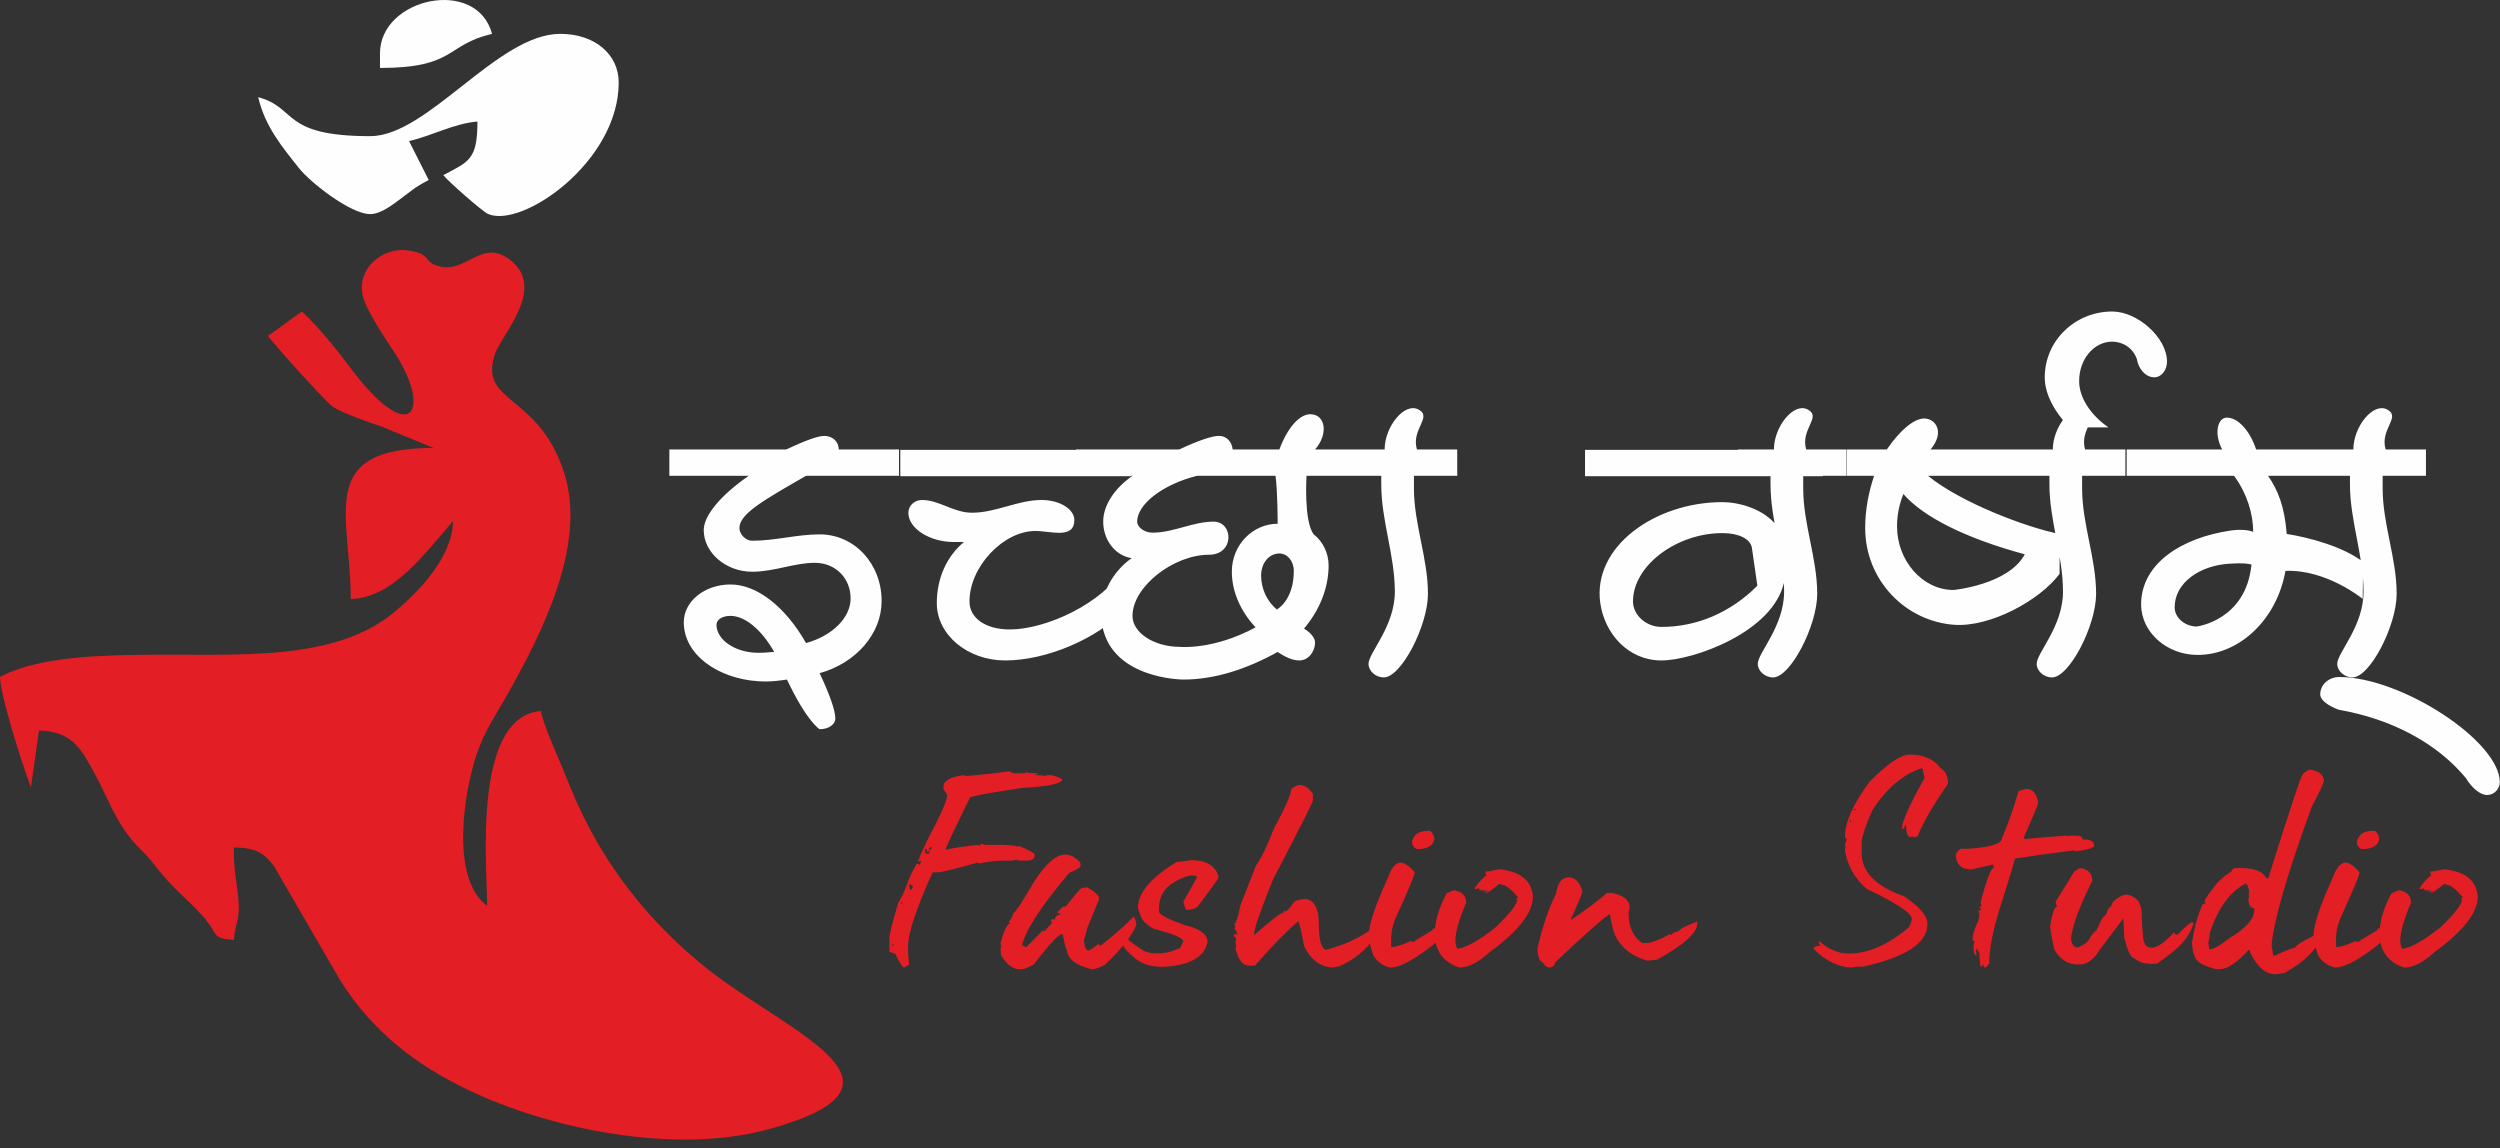
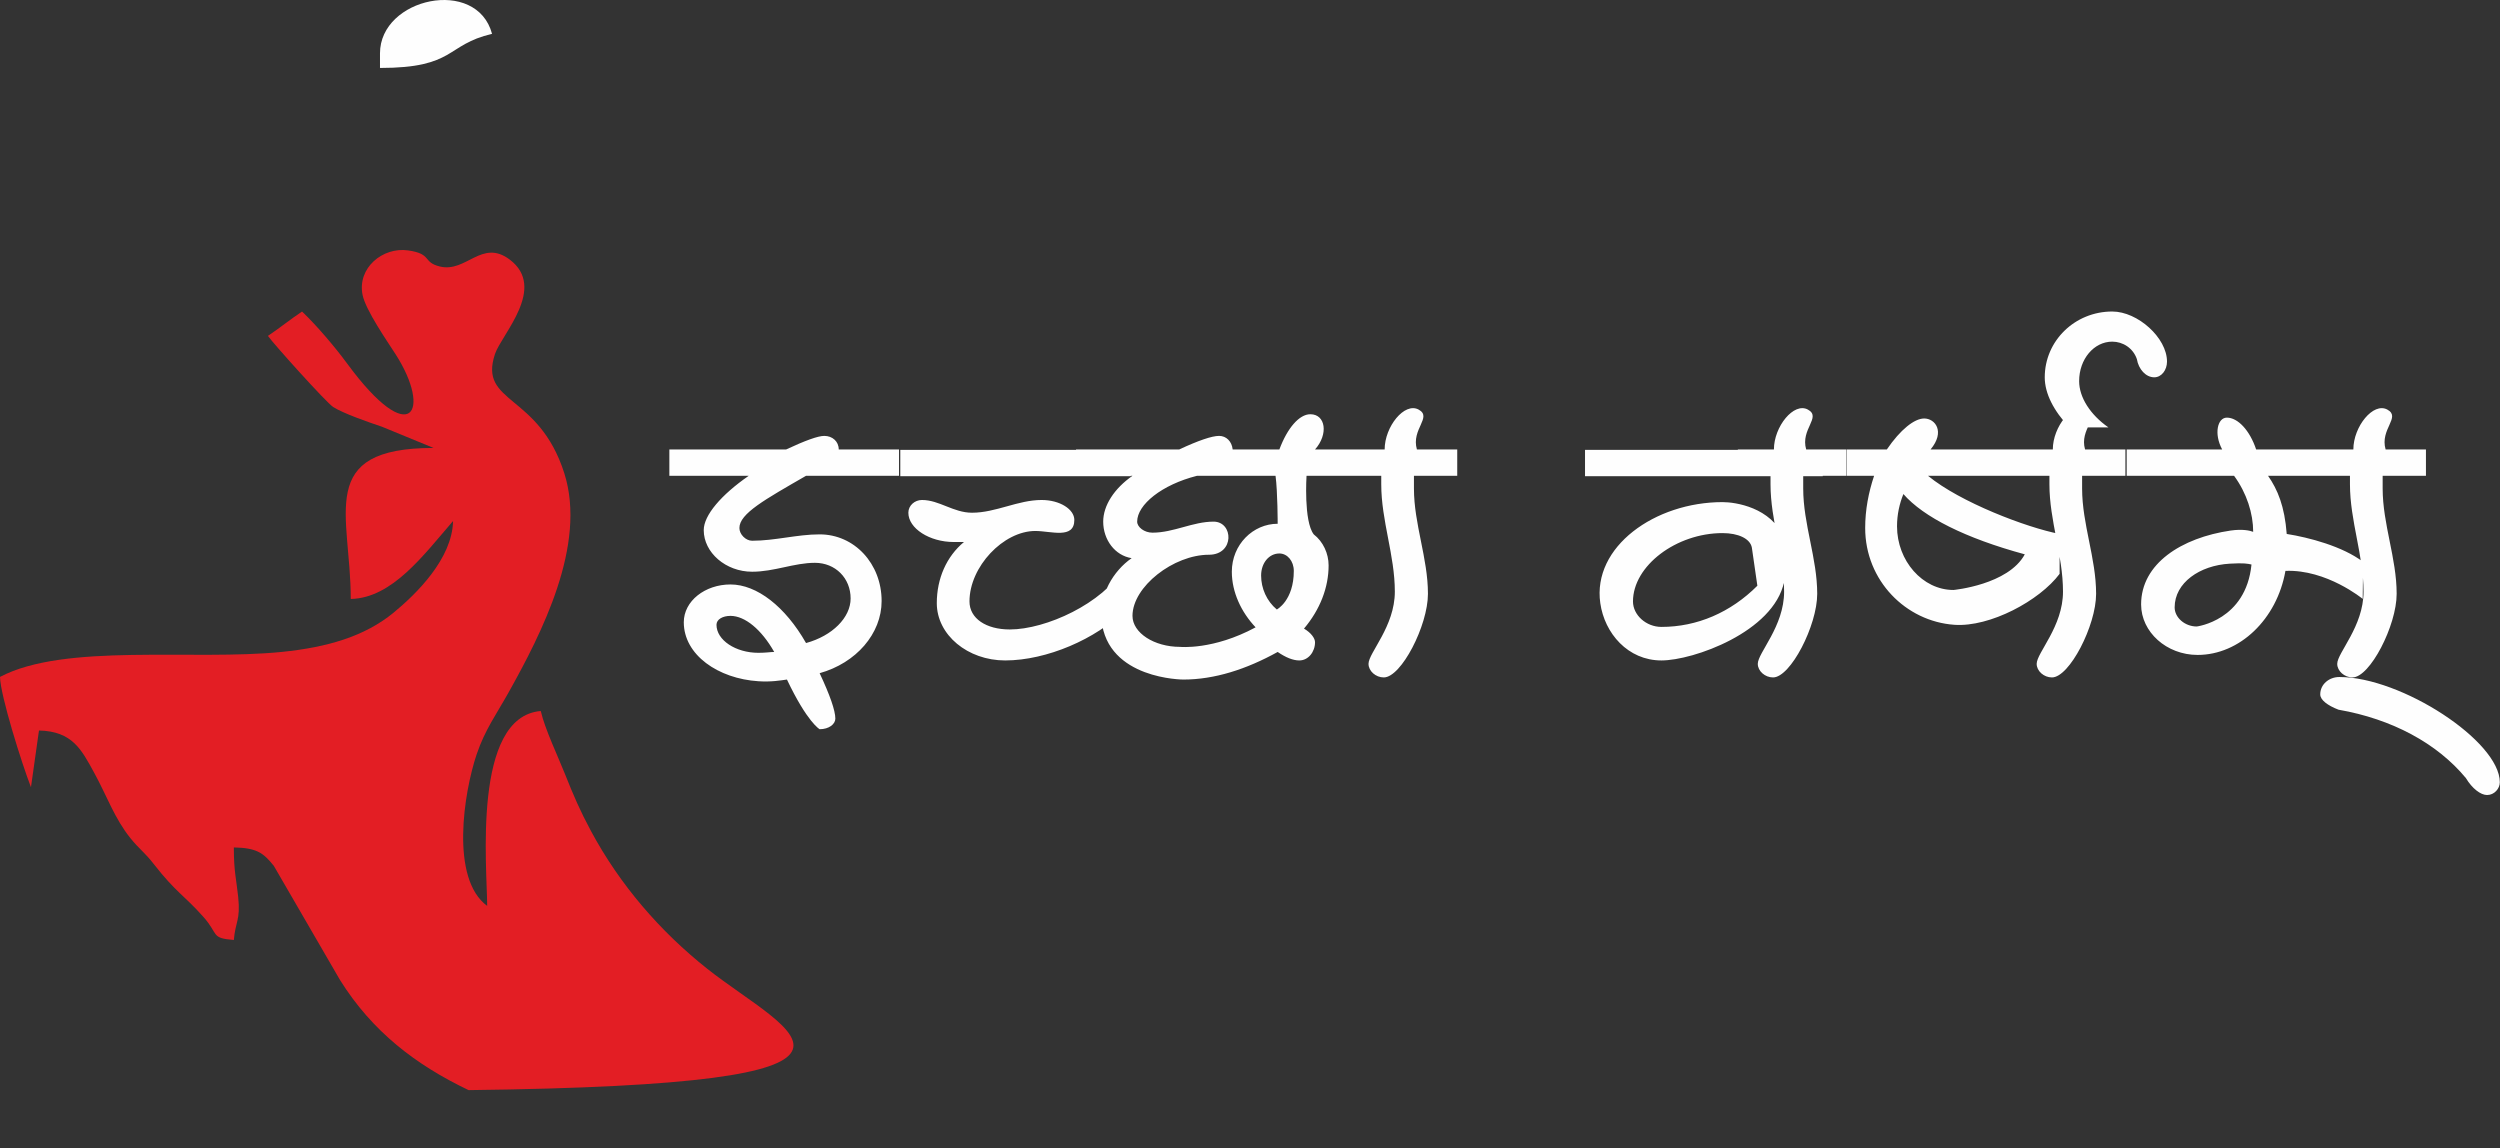
<svg xmlns="http://www.w3.org/2000/svg" width="246" height="113" viewBox="0 0 246 113" fill="none">
  <rect x="0" y="0" width="246" height="113" fill="#333333" stroke="none" />
-   <path fill-rule="evenodd" clip-rule="evenodd" d="M44.582 51.269C44.499 54.984 40.972 58.439 38.734 60.282C35.883 62.63 32.185 63.696 27.74 64.148C19.045 65.032 6.372 63.238 0 66.609C0.041 68.447 2.124 75.075 3.047 77.464L3.835 71.882C7.131 71.955 8.024 73.77 9.267 76.038C10.553 78.387 11.272 80.546 12.861 82.51C13.691 83.535 14.247 83.882 15.137 85.028C17.282 87.787 18.136 88.106 20.012 90.22C21.562 91.965 20.702 92.303 23.01 92.495C23.164 90.65 23.673 90.579 23.439 88.27C23.267 86.573 23.01 85.829 23.01 83.387C25.222 83.436 25.896 83.887 26.946 85.203L33.456 96.43C36.624 101.496 40.883 104.766 46.108 107.268C54.016 111.056 66.35 113.673 75.658 111.107C91.578 106.718 77.629 101.707 69.571 95.31C64.972 91.658 61.009 87.087 58.162 81.791C57.09 79.799 56.421 78.249 55.607 76.197C54.905 74.427 53.632 71.773 53.211 69.964C46.435 70.528 47.938 85.437 47.938 89.139C44.28 86.459 45.639 77.96 46.909 74.208C47.72 71.815 48.843 70.283 50.009 68.201C53.279 62.358 57.774 53.622 55.525 46.558C53.006 38.65 47.059 39.769 48.707 34.834C49.352 32.902 53.853 28.326 50.154 25.541C47.408 23.473 45.895 26.847 43.299 26.228C41.54 25.809 42.567 24.978 40.144 24.639C37.664 24.291 35.141 26.357 35.676 29.017C35.98 30.526 38.139 33.63 38.932 34.867C42.517 40.458 40.458 44.34 34.173 35.791C32.939 34.112 31.11 31.972 29.721 30.655C28.54 31.447 27.478 32.307 26.366 33.052C26.827 33.741 32.117 39.628 32.788 40.052C33.797 40.691 36.255 41.543 37.568 41.984L42.664 44.078C31.012 44.078 34.515 50.599 34.515 58.939C38.621 58.847 41.711 54.572 44.582 51.269Z" fill="#E31E24" />
-   <path fill-rule="evenodd" clip-rule="evenodd" d="M36.433 13.398C27.614 13.398 29.297 10.601 25.407 9.563C26.081 12.457 27.743 14.428 29.433 16.563C30.491 17.9 34.465 21.068 36.433 21.068C37.474 21.068 38.659 20.118 39.317 19.638C40.589 18.708 40.663 18.518 42.185 17.712L40.252 13.885C42.526 13.351 44.676 12.151 46.979 11.96C46.979 15.698 46.167 15.887 43.623 17.233C44.018 17.771 47.44 20.789 48.007 21.044C51.324 22.537 60.881 15.939 60.881 8.125C60.881 5.356 58.54 3.331 55.129 3.331C48.984 3.331 42.087 13.398 36.433 13.398Z" fill="#FEFEFE" />
+   <path fill-rule="evenodd" clip-rule="evenodd" d="M44.582 51.269C44.499 54.984 40.972 58.439 38.734 60.282C35.883 62.63 32.185 63.696 27.74 64.148C19.045 65.032 6.372 63.238 0 66.609C0.041 68.447 2.124 75.075 3.047 77.464L3.835 71.882C7.131 71.955 8.024 73.77 9.267 76.038C10.553 78.387 11.272 80.546 12.861 82.51C13.691 83.535 14.247 83.882 15.137 85.028C17.282 87.787 18.136 88.106 20.012 90.22C21.562 91.965 20.702 92.303 23.01 92.495C23.164 90.65 23.673 90.579 23.439 88.27C23.267 86.573 23.01 85.829 23.01 83.387C25.222 83.436 25.896 83.887 26.946 85.203L33.456 96.43C36.624 101.496 40.883 104.766 46.108 107.268C91.578 106.718 77.629 101.707 69.571 95.31C64.972 91.658 61.009 87.087 58.162 81.791C57.09 79.799 56.421 78.249 55.607 76.197C54.905 74.427 53.632 71.773 53.211 69.964C46.435 70.528 47.938 85.437 47.938 89.139C44.28 86.459 45.639 77.96 46.909 74.208C47.72 71.815 48.843 70.283 50.009 68.201C53.279 62.358 57.774 53.622 55.525 46.558C53.006 38.65 47.059 39.769 48.707 34.834C49.352 32.902 53.853 28.326 50.154 25.541C47.408 23.473 45.895 26.847 43.299 26.228C41.54 25.809 42.567 24.978 40.144 24.639C37.664 24.291 35.141 26.357 35.676 29.017C35.98 30.526 38.139 33.63 38.932 34.867C42.517 40.458 40.458 44.34 34.173 35.791C32.939 34.112 31.11 31.972 29.721 30.655C28.54 31.447 27.478 32.307 26.366 33.052C26.827 33.741 32.117 39.628 32.788 40.052C33.797 40.691 36.255 41.543 37.568 41.984L42.664 44.078C31.012 44.078 34.515 50.599 34.515 58.939C38.621 58.847 41.711 54.572 44.582 51.269Z" fill="#E31E24" />
  <path fill-rule="evenodd" clip-rule="evenodd" d="M37.391 5.249V6.687C44.86 6.687 43.825 4.401 48.417 3.331C46.917 -2.286 37.391 -0.224 37.391 5.249Z" fill="#FEFEFE" />
  <path d="M80.652 71.755C80.652 71.755 79.441 71.087 77.436 66.868C76.809 66.952 75.89 67.119 74.637 67.035C70.669 66.785 67.285 64.445 67.285 61.229C67.285 59.141 69.374 57.511 71.88 57.511C74.47 57.511 77.269 59.683 79.315 63.276C81.905 62.566 83.701 60.77 83.701 58.89C83.701 56.885 82.198 55.381 80.192 55.381C78.146 55.381 76.182 56.258 74.01 56.258C71.421 56.258 69.248 54.378 69.248 52.165C69.248 50.703 70.961 48.698 73.676 46.818H65.865V44.228H77.352C79.232 43.351 80.485 42.892 81.111 42.892C81.905 42.892 82.532 43.434 82.532 44.228H88.463V46.818H79.315C75.263 49.157 72.757 50.536 72.757 51.956C72.757 52.582 73.384 53.209 74.01 53.209C76.266 53.209 78.438 52.582 80.652 52.582C84.077 52.582 86.751 55.465 86.751 59.141C86.751 62.357 84.244 65.239 80.652 66.242C81.654 68.372 82.198 69.918 82.198 70.711C82.198 71.254 81.571 71.755 80.652 71.755ZM76.182 64.153C74.929 61.939 73.3 60.602 71.88 60.602C71.128 60.602 70.502 60.937 70.502 61.48C70.502 62.983 72.381 64.237 74.637 64.237C75.389 64.237 75.807 64.153 76.182 64.153ZM110.602 55.882V60.101C107.887 62.858 103 64.988 98.906 64.988C95.23 64.988 92.181 62.482 92.181 59.349C92.181 56.926 93.141 54.754 94.854 53.334H93.852C91.471 53.334 89.382 51.998 89.382 50.452C89.382 49.742 90.009 49.199 90.719 49.199C92.431 49.199 93.81 50.452 95.648 50.452C97.987 50.452 100.159 49.199 102.498 49.199C104.294 49.199 105.714 50.118 105.714 51.162C105.714 53.084 103.417 52.248 101.872 52.248C98.739 52.248 95.397 55.757 95.397 59.182C95.397 60.853 97.026 61.939 99.365 61.939C102.916 61.939 108.513 59.391 110.602 55.882ZM111.27 46.86H88.589V44.27H111.27V46.86ZM116.45 66.868C116.45 66.868 108.973 66.868 108.388 61.02C108.137 58.514 109.557 56.175 111.354 54.922C109.725 54.671 108.555 53.125 108.555 51.329C108.555 49.742 109.641 48.071 111.437 46.818H105.882V44.228H116.032C117.912 43.351 119.249 42.892 119.958 42.892C120.669 42.892 121.212 43.434 121.295 44.228H125.89C126.684 42.098 127.853 40.761 128.939 40.761C130.443 40.761 130.735 42.725 129.399 44.228H133.074V46.818H128.563C128.563 46.818 128.271 51.288 129.273 52.582C130.193 53.292 130.735 54.462 130.735 55.632C130.735 57.804 129.9 59.976 128.313 61.855C129.023 62.273 129.399 62.816 129.399 63.192C129.399 64.153 128.73 64.988 127.853 64.988C127.227 64.988 126.517 64.696 125.723 64.153C122.632 65.865 119.499 66.868 116.45 66.868ZM116.116 63.652C116.116 63.652 119.374 63.986 123.551 61.73C122.13 60.226 121.212 58.263 121.212 56.258C121.212 53.585 123.3 51.538 125.723 51.538C125.723 51.538 125.723 48.405 125.514 46.818H117.786C114.319 47.695 111.897 49.658 111.897 51.329C111.897 51.872 112.607 52.415 113.4 52.415C115.489 52.415 117.369 51.329 119.416 51.329C121.379 51.329 121.504 54.587 118.956 54.587C115.489 54.587 111.437 57.72 111.437 60.602C111.437 62.273 113.568 63.652 116.116 63.652ZM125.639 59.976C125.639 59.976 127.31 59.099 127.31 56.175C127.31 55.214 126.684 54.462 125.89 54.462C124.888 54.462 124.094 55.381 124.094 56.634C124.094 57.887 124.637 59.141 125.639 59.976ZM135.915 47.653V46.818H132.699V44.228H136.249C136.249 41.972 138.212 39.55 139.591 40.302C140.969 41.054 138.839 42.223 139.424 44.228H143.392V46.818H139.132V48.071C139.132 51.58 140.51 54.922 140.51 58.43C140.51 61.563 137.878 66.659 136.166 66.659C135.372 66.659 134.662 66.032 134.662 65.322C134.662 64.237 137.252 61.647 137.252 58.221C137.252 54.629 135.915 51.246 135.915 47.653ZM163.484 61.688C166.993 61.688 170.293 60.268 172.924 57.637L172.382 53.877C172.214 53 171.045 52.457 169.499 52.457C164.946 52.457 160.685 55.674 160.685 59.182C160.685 60.519 161.98 61.688 163.484 61.688ZM175.556 52.916V57.261C174.512 62.19 166.617 64.988 163.484 64.988C160.184 64.988 157.887 62.315 157.469 59.349C156.675 53.794 162.857 49.408 169.499 49.408C170.752 49.408 174.261 49.909 175.556 52.916ZM179.357 46.86H155.966V44.27H179.357V46.86ZM174.219 47.653V46.818H171.003V44.228H174.553C174.553 41.972 176.516 39.55 177.895 40.302C179.273 41.054 177.143 42.223 177.728 44.228H181.696V46.818H177.436V48.071C177.436 51.58 178.814 54.922 178.814 58.43C178.814 61.563 176.182 66.659 174.47 66.659C173.676 66.659 172.966 66.032 172.966 65.322C172.966 64.237 175.556 61.647 175.556 58.221C175.556 54.629 174.219 51.246 174.219 47.653ZM192.223 58.054C192.223 58.054 197.611 57.553 199.24 54.546C193.392 52.958 189.257 50.87 187.294 48.614C186.918 49.533 186.667 50.619 186.667 51.789C186.667 55.172 189.173 58.054 192.223 58.054ZM202.665 52.541V56.467C200.702 59.099 195.815 61.73 192.306 61.48C187.544 61.146 183.534 57.136 183.534 51.956C183.534 50.16 183.868 48.447 184.411 46.818H181.738V44.228H185.664C187.001 42.265 188.38 41.179 189.34 41.179C190.426 41.179 191.429 42.474 189.967 44.228H202.582V46.818H189.716C192.849 49.408 199.407 51.914 202.665 52.541ZM201.663 47.653V46.818H198.446V44.228H201.997C201.997 41.972 203.96 39.55 205.339 40.302C206.717 41.054 204.586 42.223 205.171 44.228H209.14V46.818H204.879V48.071C204.879 51.58 206.257 54.922 206.257 58.43C206.257 61.563 203.626 66.659 201.913 66.659C201.12 66.659 200.409 66.032 200.409 65.322C200.409 64.237 202.999 61.647 202.999 58.221C202.999 54.629 201.663 51.246 201.663 47.653ZM203.626 42.056C202.08 40.427 201.203 38.715 201.203 37.127C201.203 33.535 204.169 30.653 207.845 30.653C210.351 30.653 213.233 33.242 213.233 35.582C213.233 36.417 212.69 37.127 211.98 37.127C211.145 37.127 210.435 36.333 210.267 35.331C209.891 34.245 208.889 33.618 207.845 33.618C206.049 33.618 204.587 35.331 204.587 37.503C204.587 39.09 205.673 40.803 207.469 42.056H203.626ZM216.157 61.647C216.157 61.647 221.002 61.062 221.546 55.548C221.17 55.465 220.794 55.381 219.415 55.465C216.45 55.632 213.985 57.344 213.985 59.767C213.985 60.77 214.987 61.647 216.157 61.647ZM232.531 55.297L232.49 58.932C232.49 58.932 228.939 56.008 224.887 56.175C224.052 60.937 220.376 64.445 216.241 64.445C213.191 64.445 210.685 62.19 210.685 59.475C210.685 55.465 214.653 52.916 219.499 52.206C220.668 52.039 221.379 52.206 221.713 52.332C221.713 50.536 221.086 48.531 219.833 46.818H209.265V44.228H218.663C217.828 42.683 218.204 41.095 219.123 41.095C220.209 41.095 221.379 42.349 222.005 44.228H230.819V46.818H223.175C224.135 48.197 224.804 49.825 225.013 52.541C227.143 52.875 230.527 53.752 232.531 55.297ZM231.236 47.653V46.818H228.02V44.228H231.57C231.57 41.972 233.534 39.55 234.912 40.302C236.291 41.054 234.16 42.223 234.745 44.228H238.713V46.818H234.453V48.071C234.453 51.58 235.831 54.922 235.831 58.43C235.831 61.563 233.199 66.659 231.487 66.659C230.693 66.659 229.983 66.032 229.983 65.322C229.983 64.237 232.573 61.647 232.573 58.221C232.573 54.629 231.236 51.246 231.236 47.653ZM244.728 78.23C244.102 78.23 243.267 77.603 242.64 76.559C239.8 73.133 235.372 70.753 230.109 69.834C229.023 69.416 228.312 68.873 228.312 68.33C228.312 67.327 229.19 66.618 230.192 66.618C236.291 66.618 245.981 72.925 245.981 76.977C245.981 77.603 245.439 78.23 244.728 78.23Z" fill="#FEFEFE" />
-   <path d="M99.305 75.892C99.511 76.024 99.709 76.09 99.882 76.09H100.656C100.796 76.09 100.928 76.057 101.044 75.991C101.044 76.057 101.398 76.09 102.106 76.09V76.18H101.909V76.279C102.486 76.279 102.782 76.312 102.782 76.378L102.972 76.279H103.359C103.631 76.279 104.019 76.411 104.521 76.667C104.521 77.103 103.195 77.391 100.557 77.532C97.146 78.051 95.44 78.372 95.44 78.504C93.923 81.578 93.124 83.284 93.025 83.622C93.849 83.424 94.937 83.267 96.305 83.136C96.305 83.201 96.338 83.234 96.404 83.234L96.503 83.037L96.981 83.136H98.629C99.593 83.152 100.071 83.218 100.071 83.333L100.269 83.234C101.266 83.655 101.785 83.943 101.81 84.1V84.297C101.736 84.553 101.439 84.685 100.945 84.685H100.368C100.17 84.685 100.071 84.652 100.071 84.586L99.593 84.685H98.819C98.011 84.685 97.212 84.776 96.404 84.973L96.215 84.874C93.94 85.517 92.621 85.838 92.251 85.838H91.773C90.157 89.398 89.358 91.813 89.358 93.082V93.758L89.449 94.92L88.971 95.208C88.79 95.175 88.501 94.722 88.097 93.857L87.52 93.659V92.307C87.52 91.937 87.809 90.783 88.386 88.838C88.666 88.434 88.954 87.825 89.26 87.001C89.515 86.259 89.836 85.583 90.224 84.973C90.355 85.039 90.446 85.072 90.512 85.072L90.611 84.874V84.685L90.421 84.776H90.322C90.611 83.976 91.188 82.748 92.061 81.108C92.836 79.575 93.215 78.611 93.215 78.207L92.836 77.631V77.441C92.836 76.815 93.511 76.427 94.863 76.279C94.921 76.279 94.954 76.312 94.954 76.378C97.03 76.18 98.481 76.024 99.305 75.892ZM91.385 83.622H91.476C91.608 83.622 91.674 83.556 91.674 83.424V83.333C91.575 83.333 91.484 83.424 91.385 83.622ZM90.998 83.712C91.064 83.844 91.097 83.943 91.097 84.009H91.286C91.418 84.009 91.476 83.943 91.476 83.811V83.712L91.286 83.811H91.188V83.523C91.064 83.539 90.998 83.605 90.998 83.712ZM89.449 87.001L89.548 87.577C89.647 87.577 89.746 87.478 89.836 87.289C89.836 87.19 89.746 87.099 89.548 87.001H89.449ZM88.682 88.739V88.929H88.773V88.739H88.682ZM87.809 92.892V93.082H87.908V92.892H87.809ZM104.711 84.1C105.255 84.05 105.79 84.314 106.301 84.874L106.326 85.163C106.343 85.344 105.972 85.583 105.214 85.888C102.478 89.127 100.928 91.508 100.558 93.033H100.656L100.97 93.206L102.61 91.566L102.799 91.632C102.799 91.59 103.046 91.31 103.524 90.816L103.425 90.643C103.425 90.519 103.483 90.445 103.598 90.429L103.788 90.528C103.771 90.223 103.961 90.041 104.348 89.992V89.893C104.15 89.909 104.051 89.86 104.035 89.728C104.093 89.728 104.282 89.555 104.587 89.217L104.876 89.201C105.823 87.973 106.367 87.363 106.491 87.363L106.977 87.314C107.587 87.651 107.966 87.956 108.114 88.228L108.139 88.517L106.977 91.343C106.82 92.052 106.713 92.406 106.664 92.406V92.505C106.713 93.214 106.862 93.56 107.125 93.544C107.183 93.544 107.504 93.329 108.065 92.917H108.164C108.164 93.041 108.197 93.099 108.254 93.082C109.466 92.151 110.57 91.187 111.567 90.19C111.707 90.412 111.79 90.692 111.806 91.03C111.353 92.126 110.339 93.412 108.765 94.895C108.295 95.184 107.859 95.348 107.439 95.381C105.856 94.994 105.049 94.359 104.999 93.494C104.9 93.494 104.768 92.992 104.587 91.995C104.414 91.673 103.458 92.637 101.736 94.895C101.192 95.184 100.846 95.34 100.697 95.356L100.409 95.381C99.733 95.406 99.099 94.961 98.506 94.021L98.456 93.445C98.456 93.305 98.481 93.172 98.53 93.057L98.431 92.868C98.786 91.566 99.099 90.898 99.371 90.89L99.256 90.692C99.478 90.503 99.626 90.231 99.684 89.893C99.948 89.736 100.632 88.698 101.736 86.786C102.865 85.047 103.854 84.149 104.711 84.1ZM117.237 84.635C118.654 84.635 119.536 85.146 119.891 86.176V86.399C119.891 86.457 119.231 87.371 117.913 89.127C117.707 89.398 117.294 89.53 116.685 89.53L116.438 88.739L117.814 86.275C117.426 85.987 116.685 86.152 115.572 86.786C114.46 87.412 113.957 88.401 114.048 89.753C114.196 90.058 115.012 90.478 116.512 91.005C118.011 91.343 118.778 91.895 118.827 92.645C118.605 93.972 117.451 94.771 115.374 95.06C113.801 95.274 112.581 95.027 111.708 94.318C110.966 93.684 110.595 93.296 110.595 93.131C110.406 92.925 110.397 92.769 110.57 92.67L110.957 92.382C111.188 92.621 111.633 92.967 112.301 93.412C112.968 93.848 113.916 93.939 115.136 93.659L116.1 93.305L116.438 92.645C116.405 92.291 115.432 91.879 113.52 91.393C112.779 90.972 112.342 90.536 112.218 90.066C112.053 89.629 111.971 89.382 111.971 89.316C111.971 87.866 113.24 86.374 115.762 84.825C115.91 84.825 116.396 84.759 117.237 84.635ZM127.834 77.243C128.37 77.243 128.815 77.532 129.186 78.117V78.793C129.186 78.933 127.867 81.545 125.23 86.613C124.002 89.687 123.393 91.459 123.393 91.928V92.019C125.082 90.544 126.046 89.802 126.294 89.802C126.31 89.67 126.368 89.605 126.483 89.605V89.703C126.598 89.703 126.887 89.382 127.356 88.739C127.48 88.607 127.867 88.509 128.51 88.451C129.351 88.624 129.771 89.432 129.771 90.865C129.771 92.423 129.993 93.296 130.447 93.469C132.054 93.066 133.504 92.423 134.79 91.541C134.79 91.475 134.889 91.442 135.078 91.442C135.177 91.442 135.276 91.541 135.366 91.731V92.118C134.419 93.502 133.199 94.499 131.699 95.109C131.444 95.109 131.312 95.142 131.312 95.208C129.993 95.208 128.996 94.499 128.321 93.082C128.016 91.475 127.818 90.668 127.735 90.668C126.516 91.714 125.098 93.165 123.491 95.019H122.915C122.28 95.019 121.835 94.433 121.555 93.28L121.654 93.082L121.555 92.695C121.621 92.588 121.654 92.456 121.654 92.307C121.555 92.307 121.464 92.217 121.365 92.019L121.654 91.829V92.019H121.753V91.928C121.67 91.599 121.571 91.442 121.464 91.442C121.53 91.31 121.555 91.22 121.555 91.154C121.497 91.022 121.464 90.923 121.464 90.865C121.621 90.865 121.819 90.28 122.041 89.127L123.59 85.163C124.134 84.404 124.711 83.218 125.321 81.594C126.483 79.452 127.06 78.133 127.06 77.631C127.43 77.375 127.694 77.243 127.834 77.243ZM138.943 82.748L139.108 82.41C139.363 81.932 139.915 81.71 140.748 81.759C141.135 82.163 141.234 82.542 141.036 82.896C140.797 83.342 140.253 83.564 139.396 83.548C139.075 83.383 138.926 83.119 138.943 82.748ZM137.855 84.874C138.284 84.94 138.737 85.262 139.207 85.838C139.207 86.102 138.564 87.643 137.27 90.478C137.015 91.121 136.891 91.763 136.891 92.406V93.181H136.982C137.352 93.181 137.962 92.983 138.819 92.604C138.951 92.662 139.042 92.695 139.108 92.695C139.108 92.629 139.718 92.25 140.945 91.541C140.962 91.409 141.02 91.343 141.135 91.343L141.333 91.442C141.44 91.442 141.671 91.278 142.008 90.956H142.099C142.363 91.055 142.487 91.154 142.487 91.252C142.42 91.252 142.165 91.632 141.712 92.406C139.478 94.277 137.838 95.208 136.792 95.208C136.1 95.043 135.548 94.664 135.152 94.046C134.954 93.519 134.798 92.909 134.666 92.217C134.666 91.055 135.309 89.094 136.594 86.325C136.932 85.361 137.352 84.874 137.855 84.874ZM147.53 85.55H147.629C149.639 85.773 150.71 86.663 150.842 88.204C150.842 89.802 149.425 91.623 146.59 93.683C145.494 94.697 144.497 95.208 143.599 95.208C141.983 94.664 141.184 93.544 141.184 91.854C141.184 90.659 141.572 89.349 142.338 87.915C142.742 87.709 142.997 87.602 143.112 87.602C143.887 87.75 144.275 88.154 144.275 88.813C143.566 90.47 143.211 91.722 143.211 92.58C143.211 92.868 143.277 93.131 143.401 93.371C144.291 93.247 145.543 92.538 147.167 91.252C148.584 89.885 149.293 88.97 149.293 88.517C149.227 88.517 149.194 88.492 149.194 88.426L149.392 88.303C148.683 87.478 148.156 87.075 147.818 87.075C147.694 87.008 147.596 86.976 147.53 86.976C147.439 87.075 147.027 87.388 146.302 87.915V87.8C145.766 87.668 145.502 87.528 145.502 87.388L145.313 87.478H145.115V87.388C145.601 86.696 145.989 86.284 146.277 86.152L146.178 85.962V85.748H146.466C147.101 85.616 147.455 85.55 147.53 85.55ZM146.491 87.775H146.59C146.722 87.775 146.483 87.701 145.89 87.552H145.791C145.667 87.569 145.898 87.643 146.491 87.775ZM154.361 86.325C154.971 86.325 155.424 86.778 155.713 87.676C155.713 87.882 155.325 88.822 154.551 90.478H154.65C156.117 89.481 157.278 88.607 158.127 87.866H158.613C159.767 88.096 160.352 88.574 160.352 89.316L160.253 89.802C160.253 91.22 160.707 92.217 161.605 92.794H161.893C162.47 92.794 163.278 92.505 164.308 91.928H164.407C164.407 91.986 164.44 92.019 164.497 92.019C164.497 91.846 164.728 91.714 165.181 91.632C165.206 91.459 165.824 91.137 167.011 90.668V90.865C167.011 91.796 165.692 92.983 163.055 94.433L162.091 94.532C160.764 94.145 159.8 93.469 159.19 92.505C158.869 92.052 158.613 91.22 158.416 89.992H158.317C157.435 90.618 155.663 92.201 153.01 94.722C153.01 94.986 152.845 95.142 152.523 95.208C152.235 95.208 151.98 95.019 151.757 94.632C151.51 94.632 151.353 94.211 151.271 93.371C151.79 91.137 152.4 89.333 153.109 87.965C153.265 86.869 153.685 86.325 154.361 86.325ZM187.918 74.252C189.277 74.252 190.274 74.689 190.917 75.554C191.428 75.859 191.684 76.386 191.684 77.128C190.208 79.246 189.211 80.968 188.692 82.295L188.503 82.361H188.305C188.247 82.361 188.214 82.336 188.214 82.295L188.016 82.361H187.918C187.712 82.328 187.58 81.941 187.539 81.182H187.439C187.439 81.421 187.374 81.545 187.242 81.545H187.151C187.151 80.853 187.893 79.196 189.368 76.568V76.477L189.178 75.628H188.98C187.201 76.238 185.618 77.598 184.25 79.707C183.542 81.331 183.187 82.402 183.187 82.921V83.935C183.187 85.797 184.572 87.215 187.34 88.179C188.89 89.226 189.656 90.124 189.656 90.865V90.956C189.656 92.777 187.563 94.162 183.385 95.109C182.676 95.109 182.322 95.142 182.322 95.208C180.987 95.208 179.693 94.599 178.457 93.371V93.28C178.622 93.148 178.745 93.082 178.844 93.082H179.133L178.943 92.719C179.001 92.719 179.034 92.686 179.034 92.621C179.941 93.428 180.905 93.832 181.935 93.832C183.813 93.832 185.783 92.975 187.827 91.252C188.016 90.915 188.115 90.626 188.115 90.404C188.115 89.86 186.632 88.871 183.674 87.462C182.528 86.457 181.819 85.229 181.547 83.762V83.399H181.646L181.547 83.21C181.547 83.078 181.613 82.864 181.737 82.558C181.613 82.558 181.547 82.468 181.547 82.295C181.547 80.894 182.355 79.106 183.962 76.93C185.717 75.142 187.036 74.252 187.918 74.252ZM182.413 79.609V79.707H182.61V79.609H182.413ZM182.034 80.721V80.894H182.124V80.721H182.034ZM199.413 77.631C200.023 77.631 200.41 78.084 200.567 78.982C200.567 79.114 200.089 80.268 199.125 82.46C199.182 82.46 199.215 82.493 199.215 82.558C200.921 82.394 202.339 82.287 203.468 82.221V82.311L203.657 82.221H204.333C204.72 82.221 204.918 82.344 204.918 82.608H205.206C205.783 82.608 206.072 82.831 206.072 83.284C205.734 83.539 205.091 83.696 204.143 83.762V83.671C202.067 83.927 200.105 84.198 198.251 84.487C198.251 84.668 197.773 86.275 196.801 89.316C196.092 91.558 195.738 93.387 195.738 94.821C195.548 95.076 195.417 95.208 195.359 95.208C195.227 95.208 195.161 95.109 195.161 94.92H195.062V95.109H194.872L194.774 94.145V93.758C194.65 93.601 194.584 93.469 194.584 93.371H194.485C194.485 93.502 194.452 93.568 194.386 93.568L194.485 93.758V94.046C194.296 93.997 194.197 93.741 194.197 93.28V93.082L194.296 92.604C194.164 92.604 194.098 92.538 194.098 92.406C194.098 91.969 194.296 91.36 194.683 90.569C194.741 90.28 194.774 90.025 194.774 89.802H194.683V89.605C194.872 89.605 194.971 89.538 194.971 89.415C194.839 89.415 194.774 89.349 194.774 89.217C194.906 89.217 194.971 89.159 194.971 89.028L194.872 88.838C195.482 86.514 195.935 85.361 196.224 85.361C196.158 85.229 196.125 85.13 196.125 85.072L194.007 85.55C192.977 85.55 192.458 85.072 192.458 84.1C192.557 83.828 192.713 83.638 192.944 83.523H193.62C195.87 83.374 196.999 83.02 196.999 82.46C197.51 81.298 198.061 79.757 198.639 77.828C199.092 77.697 199.347 77.631 199.413 77.631ZM204.481 85.476L204.869 85.426C205.487 85.608 205.816 85.937 205.858 86.423L205.882 86.687C204.63 89.151 203.929 91.047 203.781 92.382C203.913 93.123 204.218 93.371 204.687 93.131C205.165 92.892 205.454 92.67 205.545 92.481C205.66 92.225 205.858 91.945 206.154 91.632H206.245L206.632 90.816C206.731 90.528 206.929 90.239 207.234 89.967C207.3 89.901 207.324 89.844 207.308 89.777C207.407 89.473 207.522 89.3 207.646 89.267L207.77 89.127C207.786 88.822 208.083 88.509 208.659 88.204C209.146 87.882 209.714 88.014 210.374 88.591C210.637 89.044 210.761 89.522 210.752 90.041C210.744 90.552 210.794 91.376 210.909 92.505C211.066 92.959 211.214 93.172 211.346 93.156C211.89 93.478 212.739 93.016 213.901 91.78H213.999L214.024 91.969L214.313 91.945C215.038 91.178 215.507 90.775 215.738 90.742C215.755 90.808 215.788 90.841 215.854 90.841C215.549 91.887 214.865 92.827 213.802 93.659C213.34 94.046 212.821 94.433 212.261 94.821C211.198 94.92 210.448 94.73 210.011 94.269C209.69 94.302 209.36 93.618 209.022 92.217C209.005 91.508 208.973 90.898 208.931 90.379L206.632 93.445C206.055 94.351 205.454 94.829 204.819 94.895C203.665 95.01 202.767 94.516 202.141 93.42C201.918 92.439 201.778 91.673 201.729 91.129C201.943 89.876 202.166 89.226 202.405 89.201L202.265 88.739C203.295 87.099 203.913 86.094 204.127 85.723C204.234 85.707 204.358 85.624 204.481 85.476ZM227.275 75.727C228.182 75.867 228.643 76.23 228.676 76.815C228.693 76.971 228.289 77.837 227.473 79.394C225.092 85.912 223.781 90.412 223.534 92.892V93.082L223.683 94.021H223.872C224.935 93.527 225.594 93.272 225.85 93.255C225.85 93.074 226.451 92.686 227.638 92.093C227.638 91.961 227.885 91.854 228.388 91.755L228.223 92.069H228.314L228.511 91.945V92.044C227.976 93.428 226.756 94.656 224.836 95.719C224.482 95.793 224.193 95.843 223.971 95.859C222.99 95.909 222.141 95.208 221.433 93.758C221.433 93.568 221.367 93.478 221.243 93.494C220.147 94.697 219.24 95.323 218.516 95.356L218.128 95.381C216.694 95.035 215.961 94.565 215.928 93.956C215.837 93.956 215.755 93.568 215.689 92.794C216.027 90.445 216.678 88.706 217.642 87.577C218.178 86.802 218.82 86.193 219.578 85.748C219.578 85.649 219.669 85.542 219.867 85.426C221.606 85.336 222.652 85.665 223.007 86.423H223.196C225.306 79.674 226.451 76.246 226.624 76.131C226.962 75.859 227.185 75.727 227.275 75.727ZM217.279 92.843C217.345 92.942 217.378 93.131 217.378 93.42C217.782 93.42 218.425 93.066 219.307 92.357C220.988 91.36 221.82 90.429 221.82 89.555V89.365C221.433 89.365 221.243 89.044 221.243 88.401L221.342 88.204C221.276 88.08 221.243 87.981 221.243 87.915H221.342C221.259 87.272 221.128 86.951 220.954 86.951C219.455 87.742 218.293 89.316 217.477 91.681C217.395 92.34 217.329 92.728 217.279 92.843ZM216.801 88.879V88.978C216.925 88.978 216.991 88.912 216.991 88.789V88.69C216.867 88.706 216.801 88.772 216.801 88.879ZM231.915 82.748L232.079 82.41C232.335 81.932 232.887 81.71 233.719 81.759C234.107 82.163 234.206 82.542 234.008 82.896C233.769 83.342 233.225 83.564 232.368 83.548C232.047 83.383 231.898 83.119 231.915 82.748ZM230.827 84.874C231.256 84.94 231.709 85.262 232.179 85.838C232.179 86.102 231.536 87.643 230.242 90.478C229.986 91.121 229.863 91.763 229.863 92.406V93.181H229.954C230.324 93.181 230.934 92.983 231.791 92.604C231.923 92.662 232.014 92.695 232.079 92.695C232.079 92.629 232.69 92.25 233.917 91.541C233.934 91.409 233.992 91.343 234.107 91.343L234.305 91.442C234.412 91.442 234.642 91.278 234.98 90.956H235.071C235.335 91.055 235.458 91.154 235.458 91.252C235.392 91.252 235.137 91.632 234.684 92.406C232.45 94.277 230.81 95.208 229.764 95.208C229.072 95.043 228.52 94.664 228.124 94.046C227.926 93.519 227.77 92.909 227.638 92.217C227.638 91.055 228.281 89.094 229.566 86.325C229.904 85.361 230.324 84.874 230.827 84.874ZM240.501 85.55H240.6C242.611 85.773 243.682 86.663 243.814 88.204C243.814 89.802 242.397 91.623 239.562 93.683C238.466 94.697 237.469 95.208 236.571 95.208C234.955 94.664 234.156 93.544 234.156 91.854C234.156 90.659 234.543 89.349 235.31 87.915C235.714 87.709 235.969 87.602 236.084 87.602C236.859 87.75 237.246 88.154 237.246 88.813C236.538 90.47 236.183 91.722 236.183 92.58C236.183 92.868 236.249 93.131 236.373 93.371C237.263 93.247 238.515 92.538 240.139 91.252C241.556 89.885 242.265 88.97 242.265 88.517C242.199 88.517 242.166 88.492 242.166 88.426L242.364 88.303C241.655 87.478 241.128 87.075 240.79 87.075C240.666 87.008 240.568 86.976 240.501 86.976C240.411 87.075 239.999 87.388 239.273 87.915V87.8C238.738 87.668 238.474 87.528 238.474 87.388L238.285 87.478H238.087V87.388C238.573 86.696 238.961 86.284 239.249 86.152L239.15 85.962V85.748H239.438C240.073 85.616 240.427 85.55 240.501 85.55ZM239.463 87.775H239.562C239.694 87.775 239.455 87.701 238.861 87.552H238.763C238.639 87.569 238.87 87.643 239.463 87.775Z" fill="#E31E24" />
</svg>